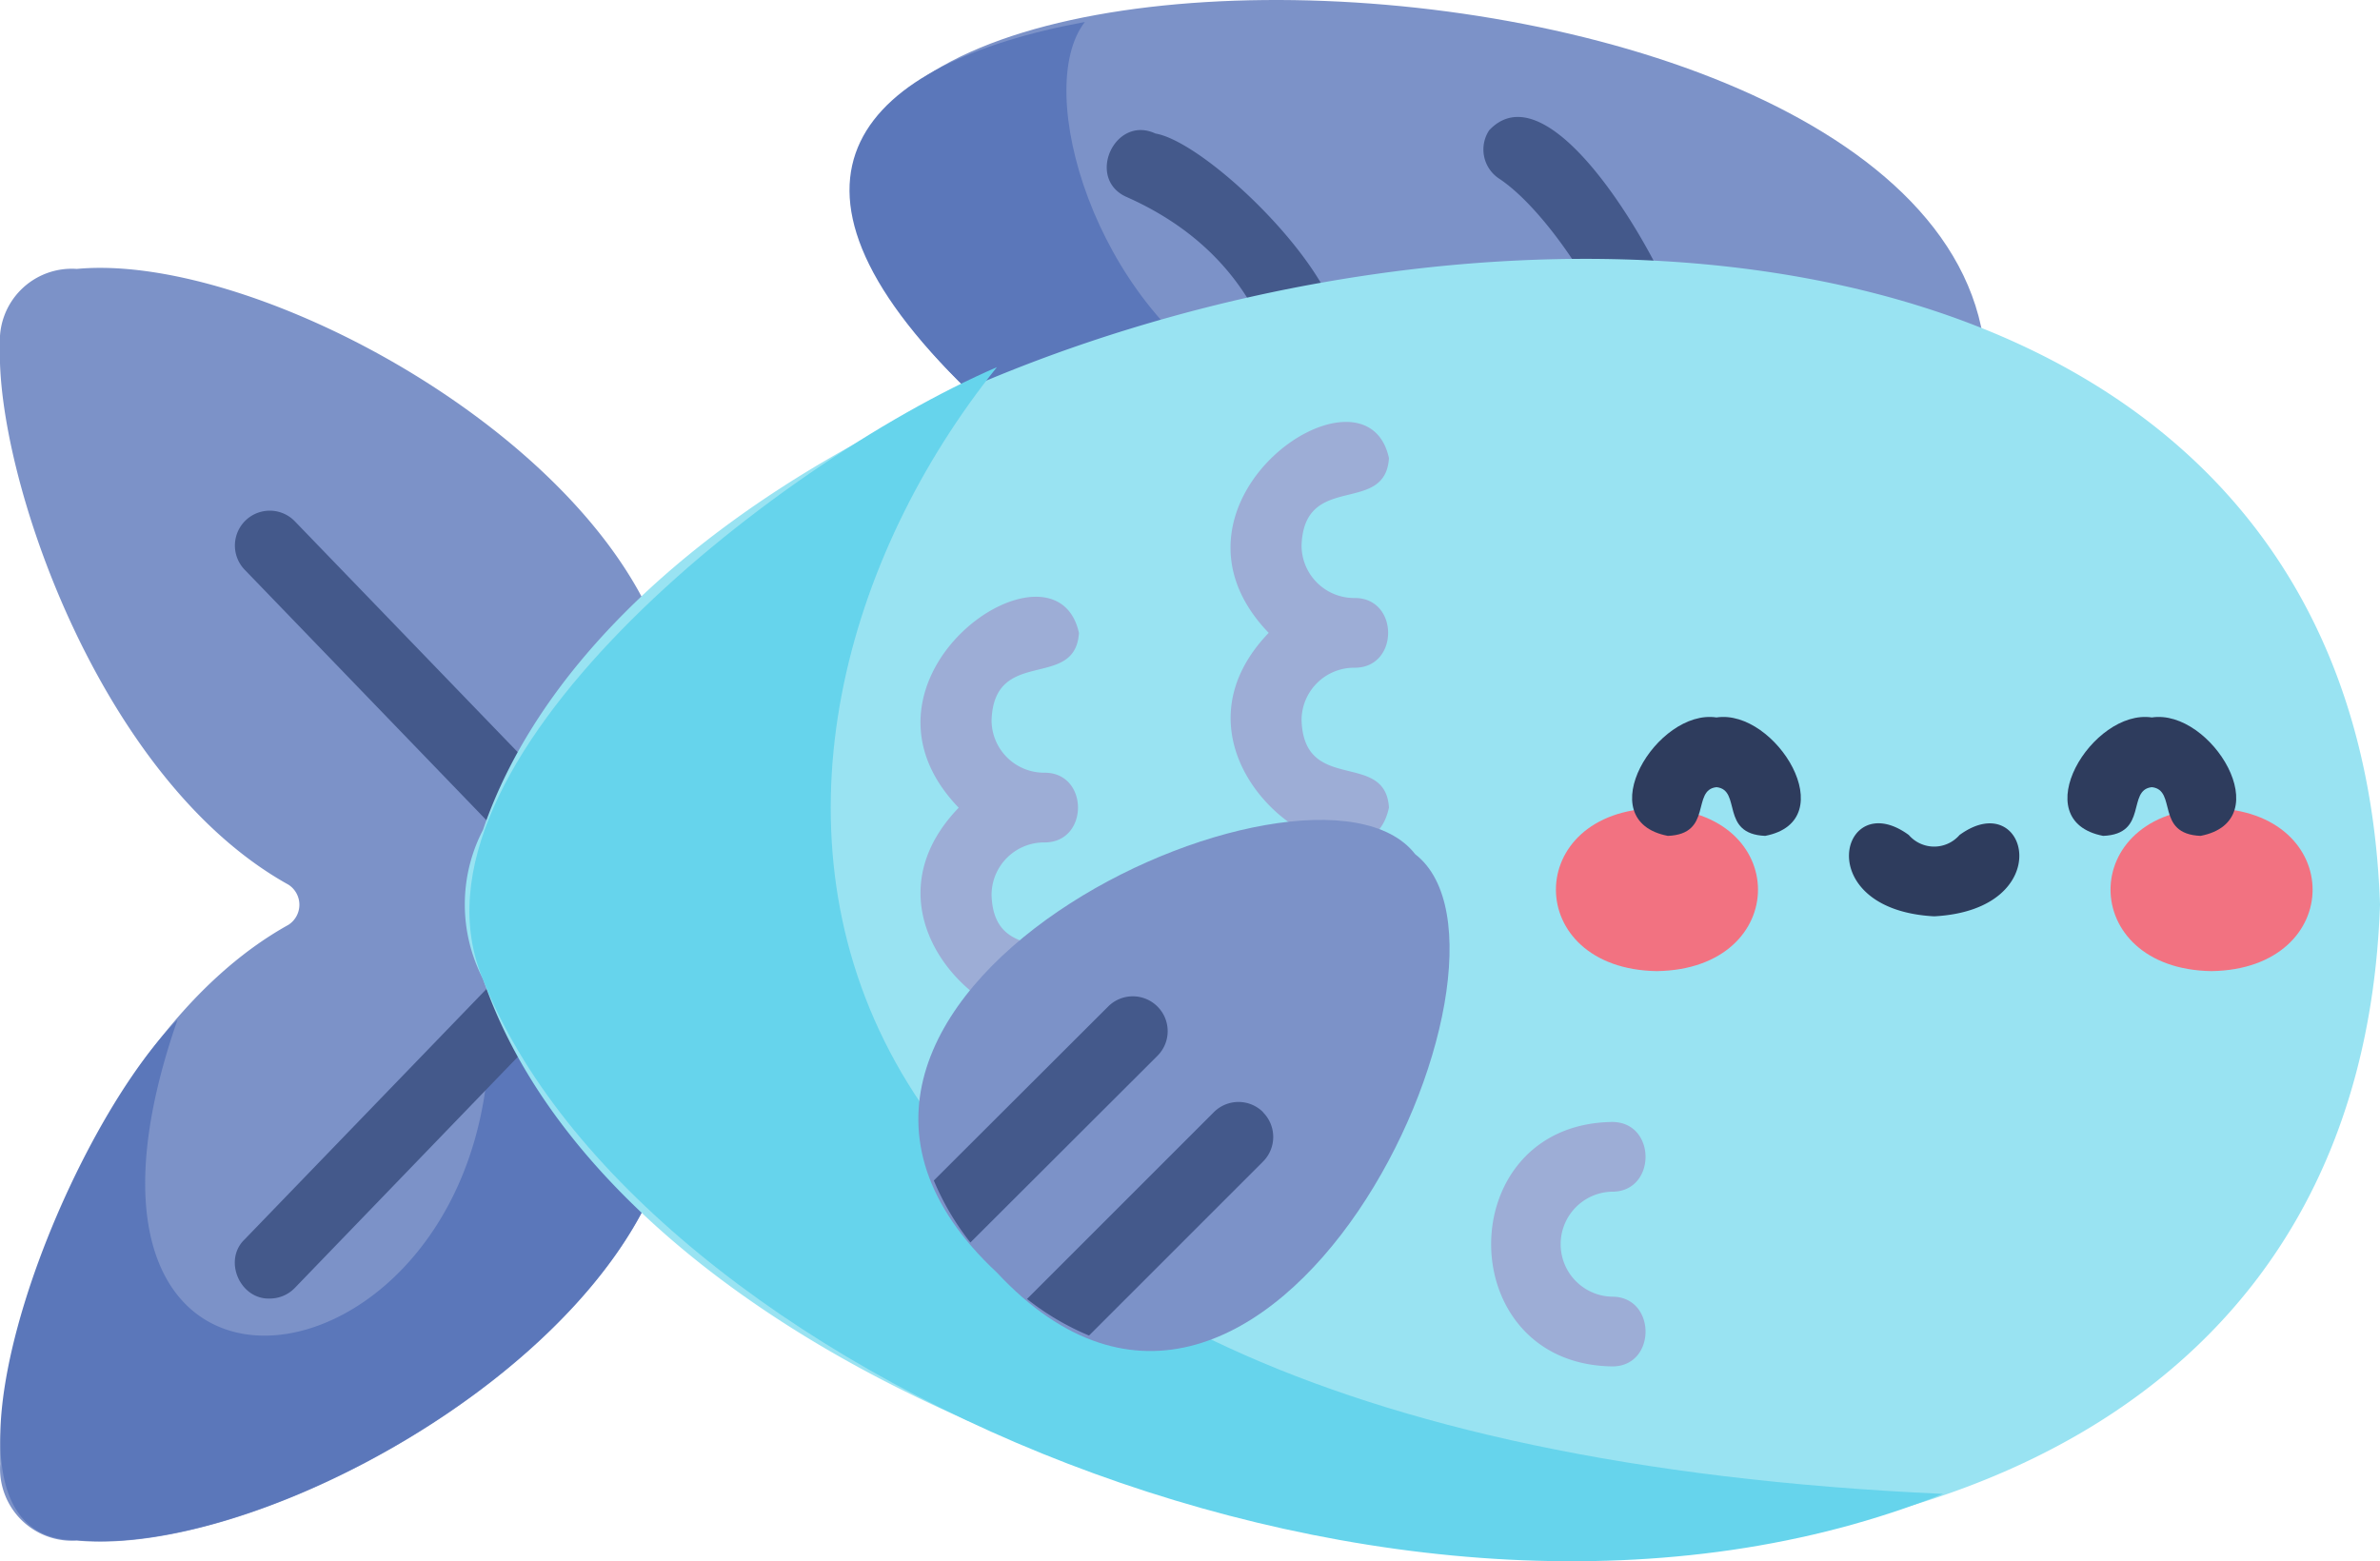
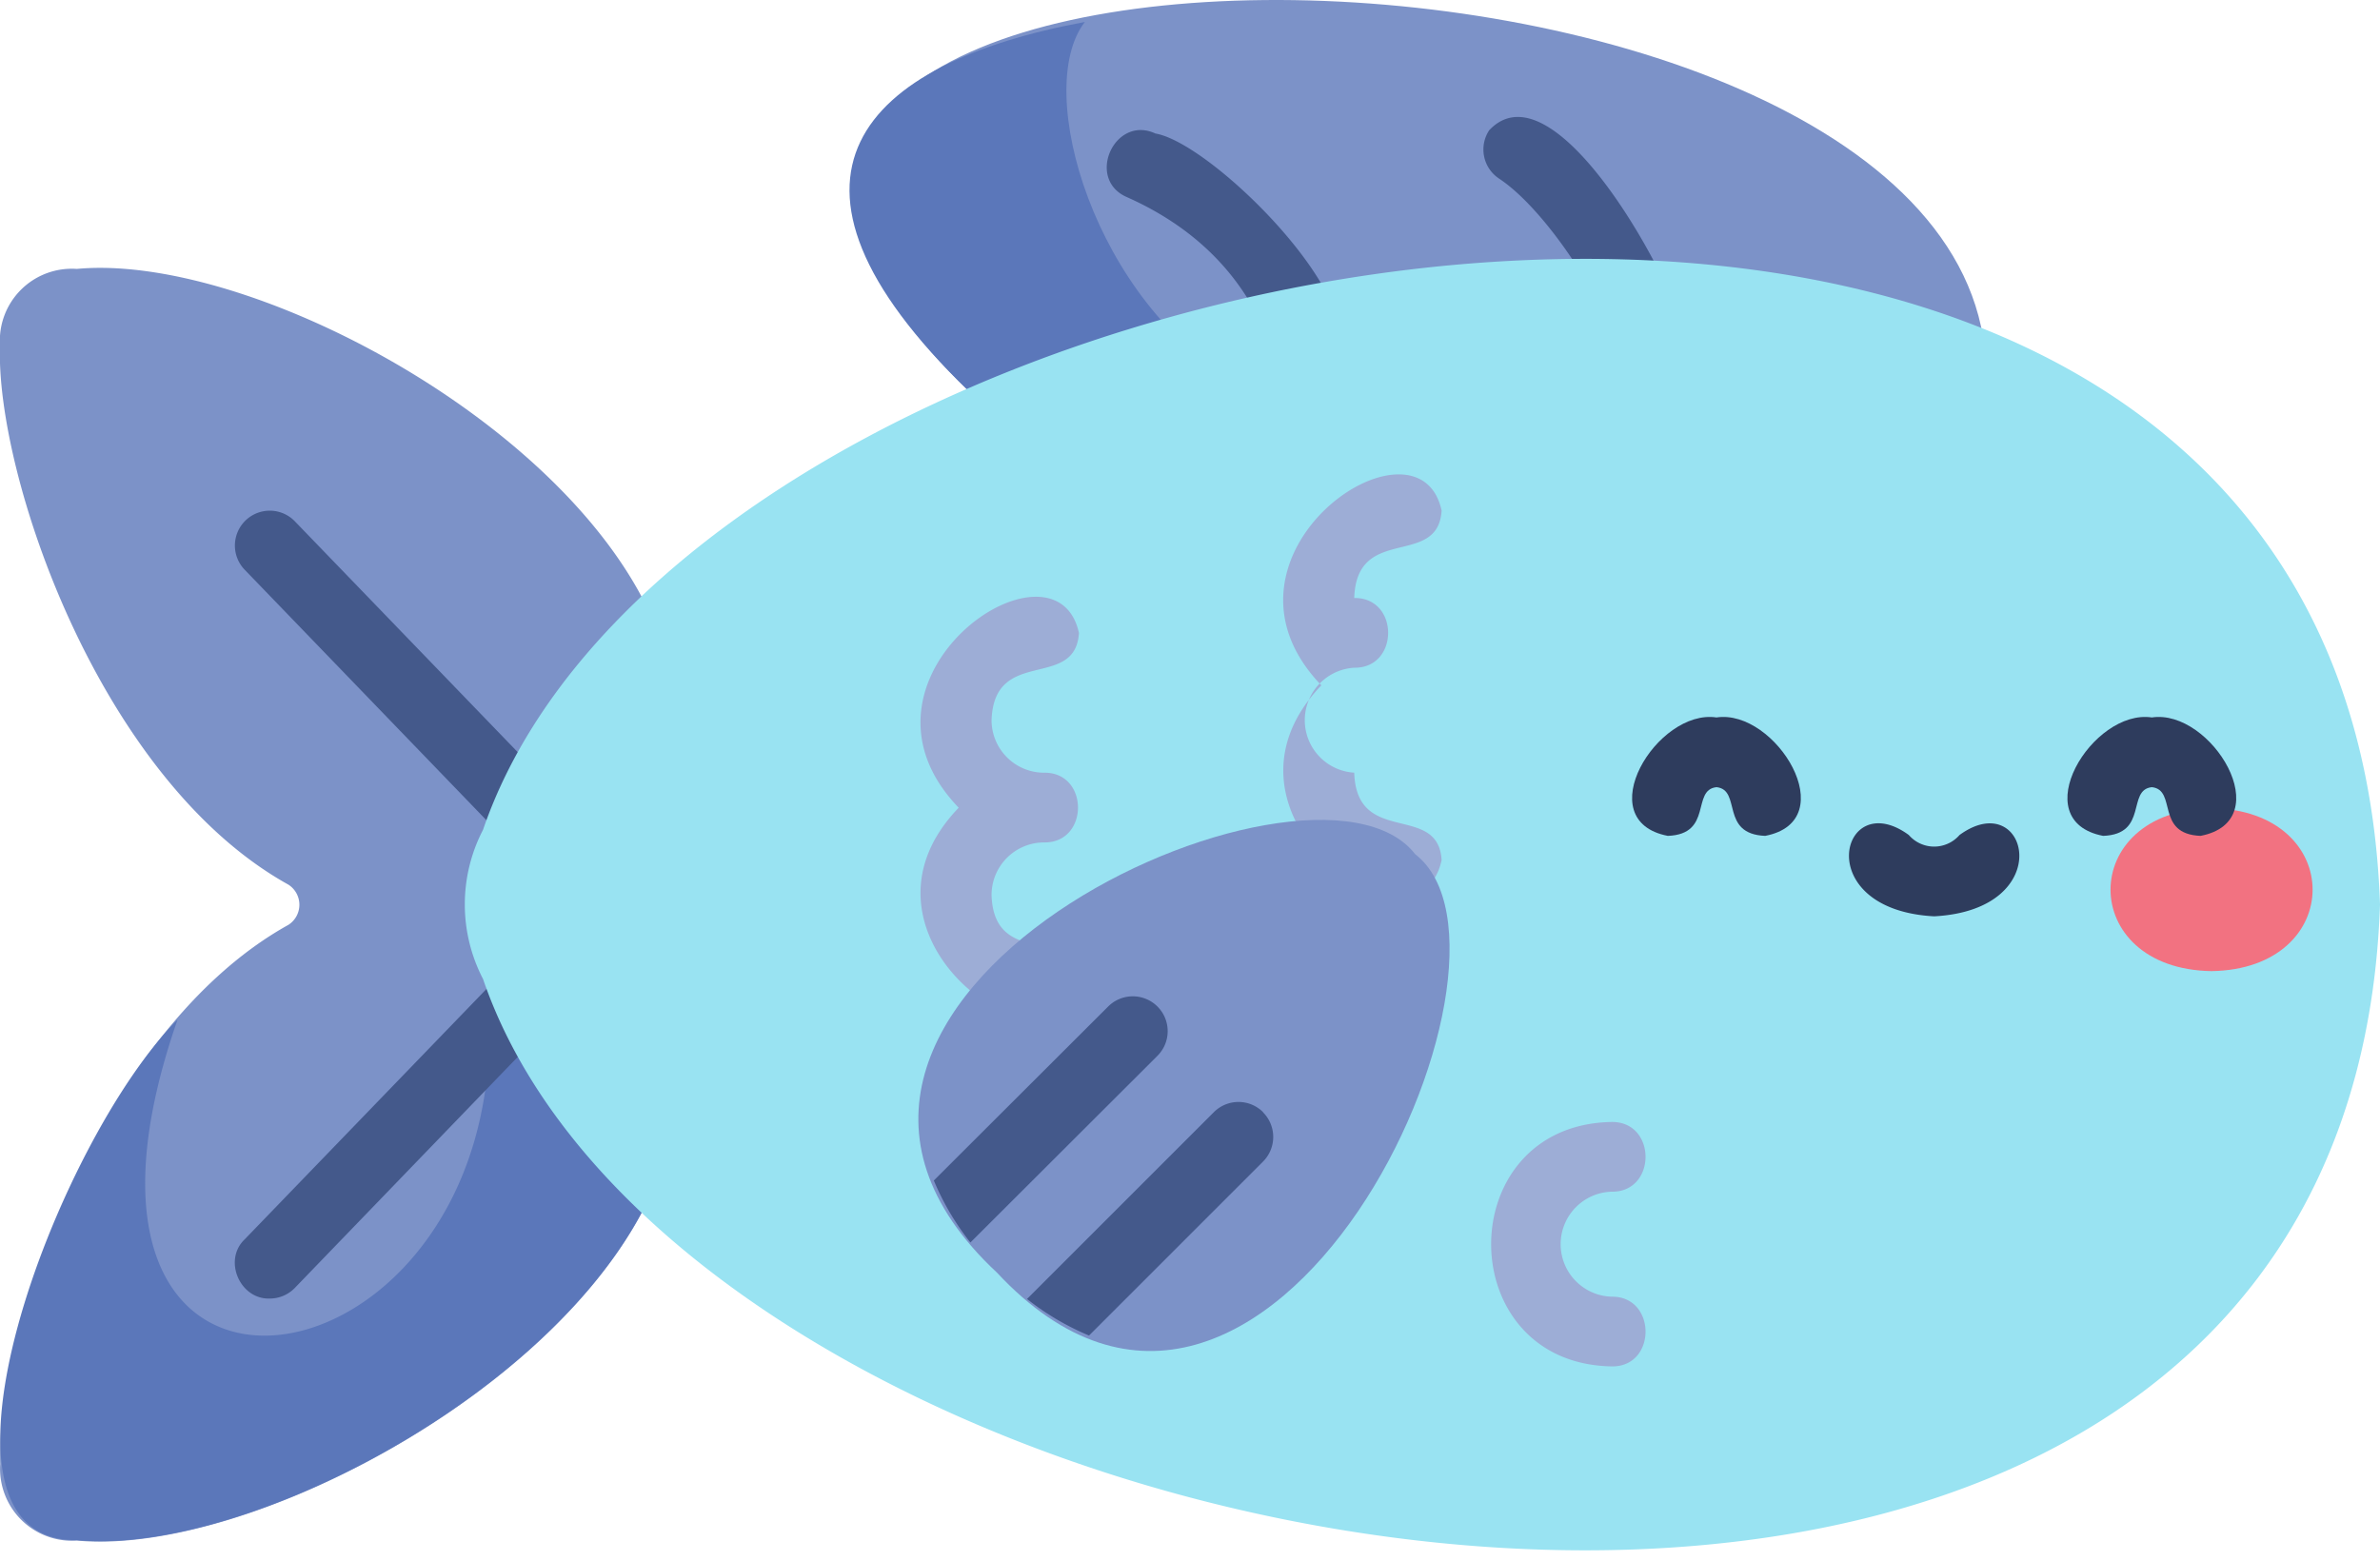
<svg xmlns="http://www.w3.org/2000/svg" viewBox="0 0 512 335.93">
  <path d="M131.62,189.44C185.34,127.86,68.48,53,16.53,57.86A15.48,15.48,0,0,0,0,74.35c-1,27.4,21.15,93.28,62.05,116a5.14,5.14,0,0,1,0,8.64c-40.9,22.71-63,88.54-62,116a15.48,15.48,0,0,0,16.49,16.49c52,4.82,168.79-69.93,115.09-131.59A7.35,7.35,0,0,1,131.62,189.44Z" fill="#7c92c8" />
  <path d="M131.62,199.83a6.16,6.16,0,0,1-1.32-3.38H102.2c24,102-101.23,129.8-64,22.93-26.2,26.29-58.26,112.4-21.65,112C68.51,336.29,185.33,261.43,131.62,199.83Z" fill="#5b77ba" />
  <path d="M127.62,197a7.48,7.48,0,0,1-5.39-2.29L52.64,122.59a7.5,7.5,0,1,1,10.79-10.42L133,184.24C137.66,188.73,134,197.17,127.62,197Z" fill="#44598b" />
  <path d="M58,279.4c-6.35.21-10.06-8.2-5.39-12.71l69.59-72.07A7.5,7.5,0,0,1,133,205L63.43,277.11A7.48,7.48,0,0,1,58,279.4Z" fill="#44598b" />
  <path d="M427.17,77.43C420.59-26.11,92.87-27.73,208.43,84.18Z" fill="#7c92c8" />
  <path d="M248.57,28.73c-8.81-4.1-15.08,9.83-6.13,13.69,15.72,7,26.29,18.27,31.41,33.41a7.51,7.51,0,0,0,7.11,5.1C305.46,75.56,262.6,31.13,248.57,28.73Zm114.3,45.7c.41-8-27.63-62.16-42.5-46.41a7.5,7.5,0,0,0,2.11,10.4c10.6,7,24.26,28.65,25.52,38C349.18,86.1,364.3,84,362.87,74.43Z" fill="#44598b" />
  <path d="M233.38,4.73c-47.83,8.83-72.65,33.41-24.95,79.45l57.86-1.79C235.75,65.32,222,19.43,233.38,4.73Z" fill="#5b77ba" />
  <path d="M512,194.64c-7.28,212.85-362,150.81-408.09,16a34.81,34.81,0,0,1,0-32.09C150,43.83,504.75-18.2,512,194.64Z" fill="#99e3f2" />
-   <path d="M291.33,143.67c9.72.13,9.73-15.13,0-15A11.31,11.31,0,0,1,280,117.38c.53-16,18-6.35,18.8-18.8-4.95-23-52.91,9.5-25.87,37.59-27,28.13,21,60.6,25.87,37.59-.76-12.42-18.29-2.82-18.8-18.8A11.31,11.31,0,0,1,291.33,143.67Z" fill="#9dadd6" />
+   <path d="M291.33,143.67c9.72.13,9.73-15.13,0-15c.53-16,18-6.35,18.8-18.8-4.95-23-52.91,9.5-25.87,37.59-27,28.13,21,60.6,25.87,37.59-.76-12.42-18.29-2.82-18.8-18.8A11.31,11.31,0,0,1,291.33,143.67Z" fill="#9dadd6" />
  <path d="M224.61,181.26c9.72.13,9.73-15.13,0-15A11.31,11.31,0,0,1,213.31,155c.53-16,18-6.35,18.8-18.8-5-23-52.91,9.51-25.87,37.59-27.05,28.12,20.95,60.6,25.87,37.59-.76-12.42-18.29-2.82-18.8-18.8A11.31,11.31,0,0,1,224.61,181.26Z" fill="#9dadd6" />
  <path d="M346.7,294c-34.56-.62-34.55-52,0-52.59,9.73-.13,9.73,15.14,0,15a11.3,11.3,0,0,0,0,22.59C356.43,278.88,356.43,294.18,346.7,294Z" fill="#9dadd6" />
-   <path d="M214.46,79c-48.53,21-129.9,85.79-110.56,131.72C136.81,294.38,301.84,368.08,418,321.43,150.63,309.42,149,160.49,214.46,79Z" fill="#66d4ec" />
  <path d="M214.45,273.8c58.48,62.73,118.72-67.85,90-90C282.24,155.1,151.74,215.31,214.45,273.8Z" fill="#7c92c8" />
  <path d="M249,216.57a7.5,7.5,0,0,0-10.61,0L200.89,254a56.29,56.29,0,0,0,7.87,13.34L249,227.17A7.49,7.49,0,0,0,249,216.57Zm22.73,22.73a7.49,7.49,0,0,0-10.6,0l-40.19,40.19a56.29,56.29,0,0,0,13.34,7.87l37.45-37.45A7.5,7.5,0,0,0,271.68,239.3Z" fill="#44598b" />
-   <path d="M356.44,173.89c29,.45,29,34.62,0,35.06C327.48,208.51,327.48,174.33,356.44,173.89Z" fill="#f27281" />
  <path d="M475.75,173.89c29,.45,29,34.62,0,35.06C446.79,208.51,446.79,174.33,475.75,173.89Z" fill="#f27281" />
  <path d="M379.74,179.85c-9.8-.4-5-9.89-10.47-10.48-5.46.57-.72,10.11-10.48,10.48-17-3.28-2.3-27.4,10.47-25.48C382,152.45,396.73,176.57,379.74,179.85Z" fill="#2e3c5d" />
  <path d="M473.4,179.85c-9.81-.4-5-9.89-10.48-10.48-5.45.57-.71,10.11-10.48,10.48-17-3.28-2.3-27.4,10.48-25.48C475.69,152.45,490.38,176.57,473.4,179.85Z" fill="#2e3c5d" />
  <path d="M416.09,197.16c-26.95-1.44-20.09-28.2-5.46-17.5a7.22,7.22,0,0,0,10.92,0C436.2,169,443,195.73,416.09,197.16Z" fill="#2e3c5d" />
</svg>